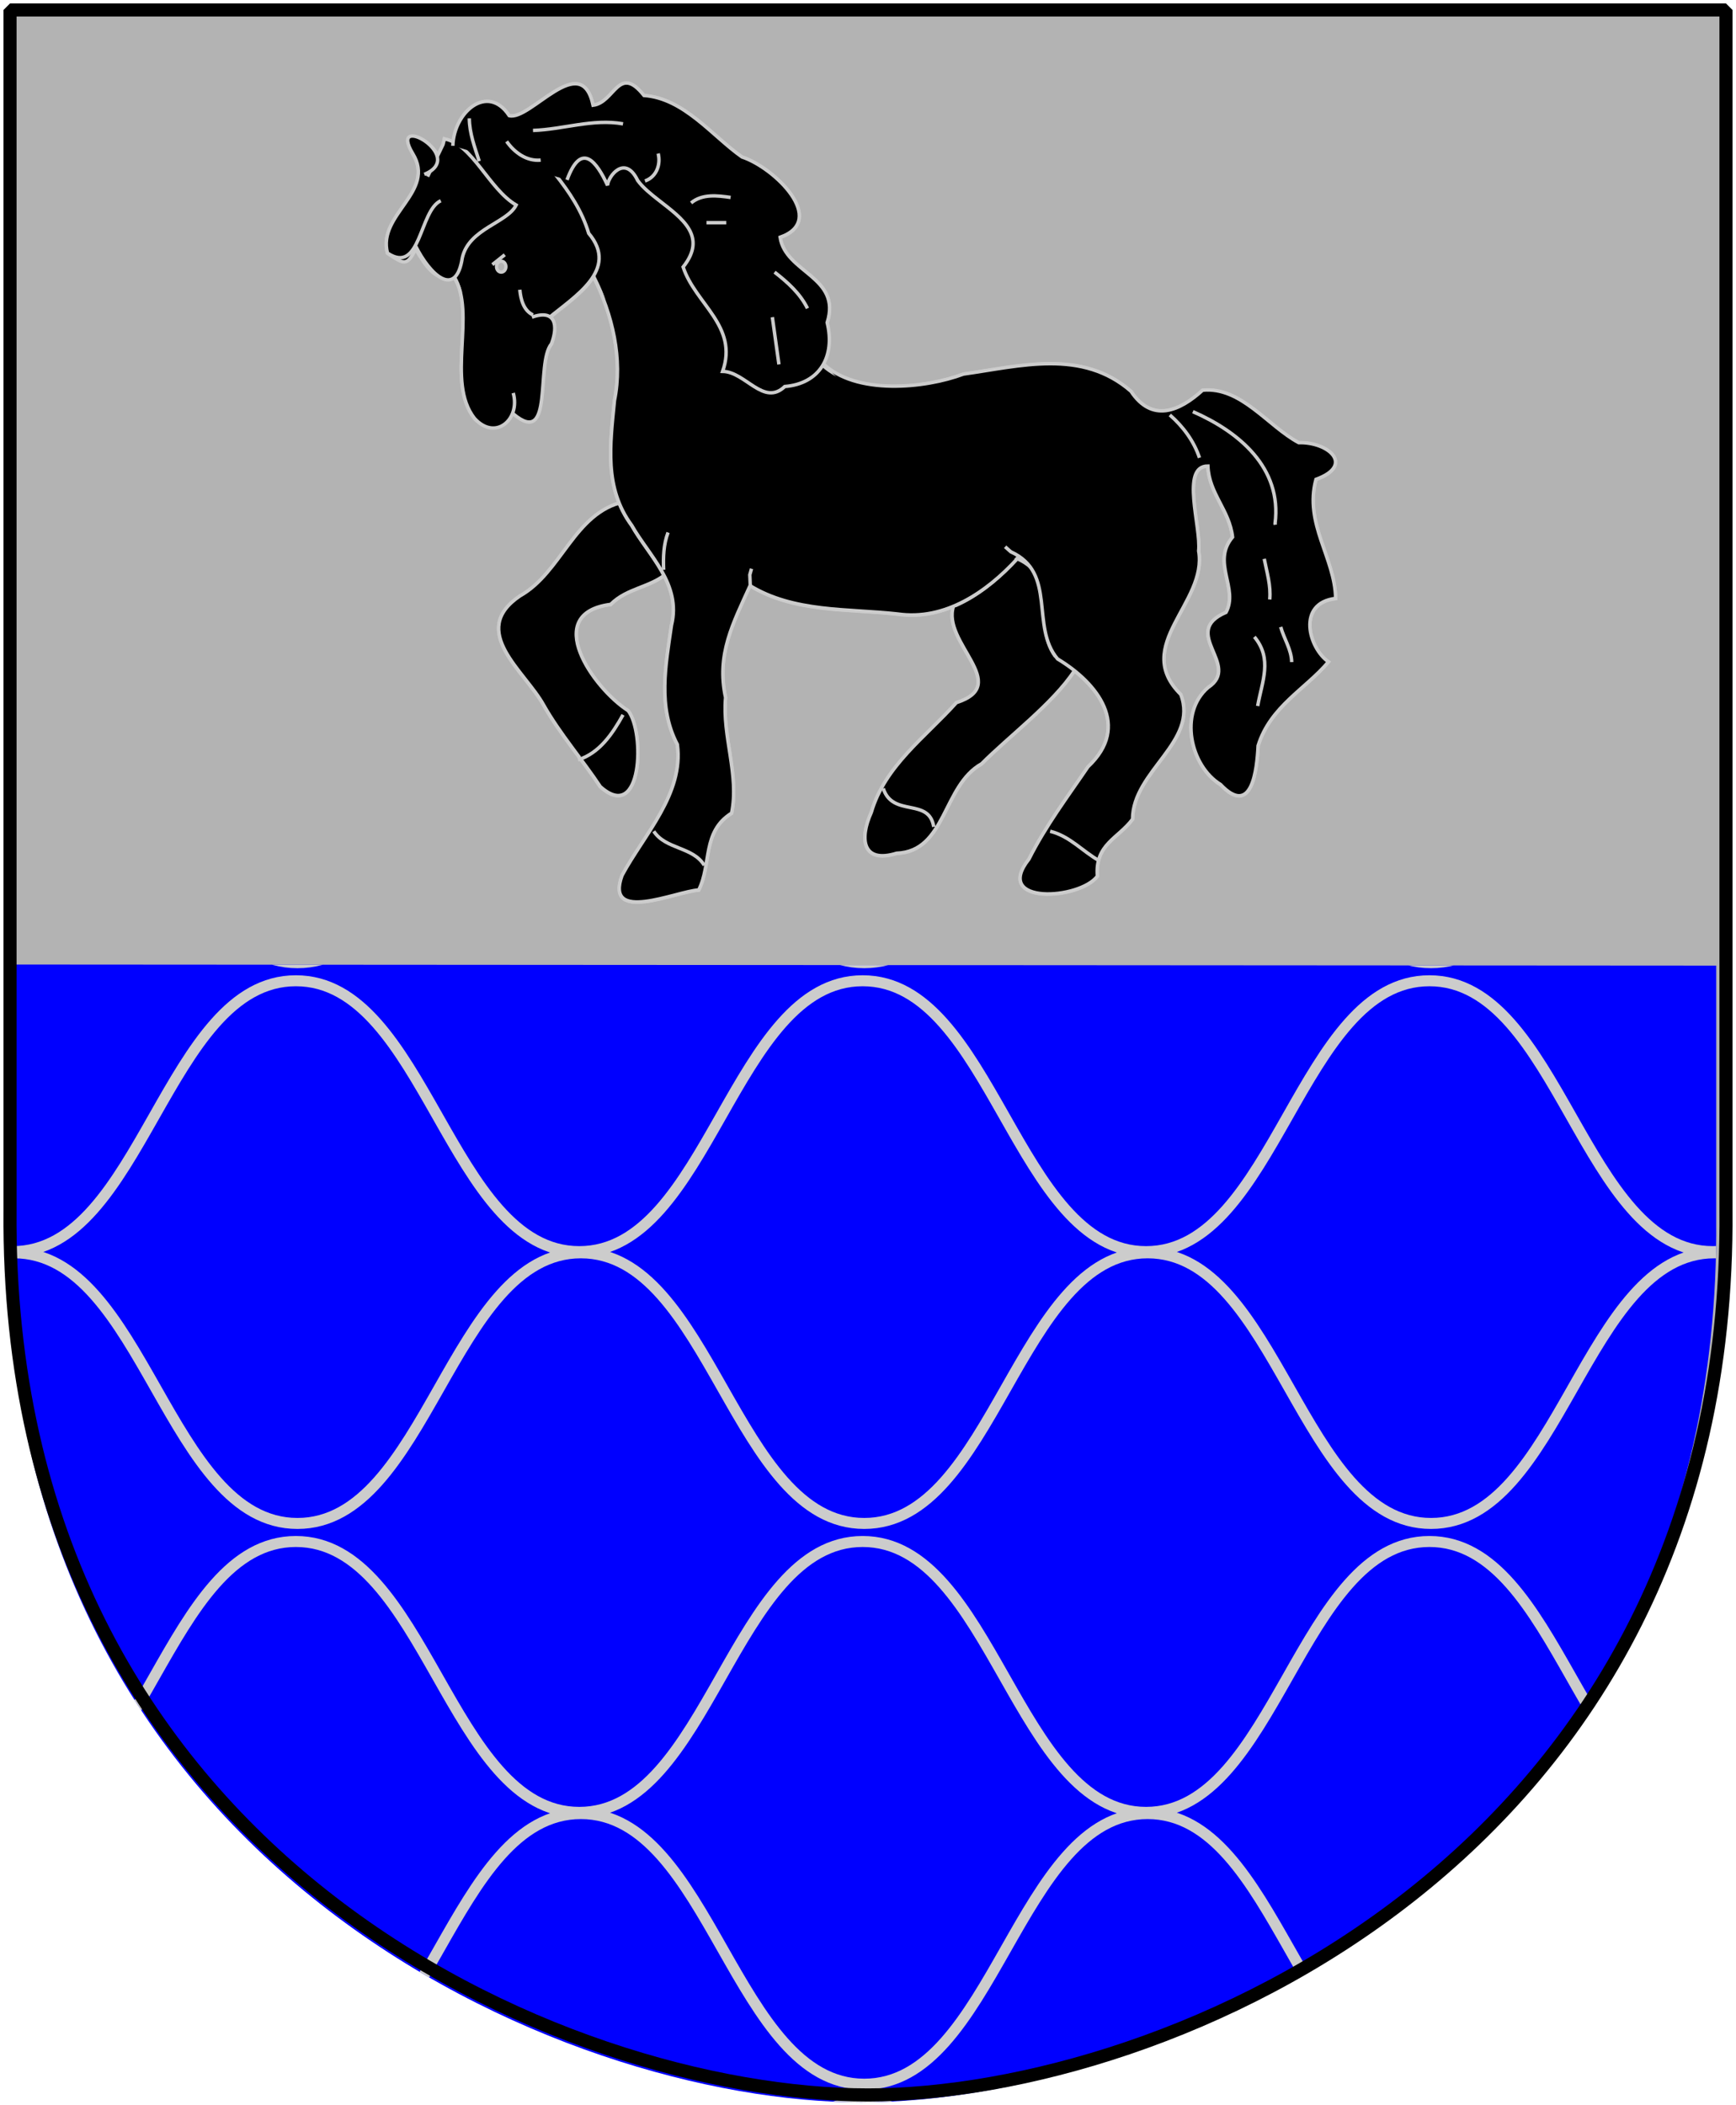
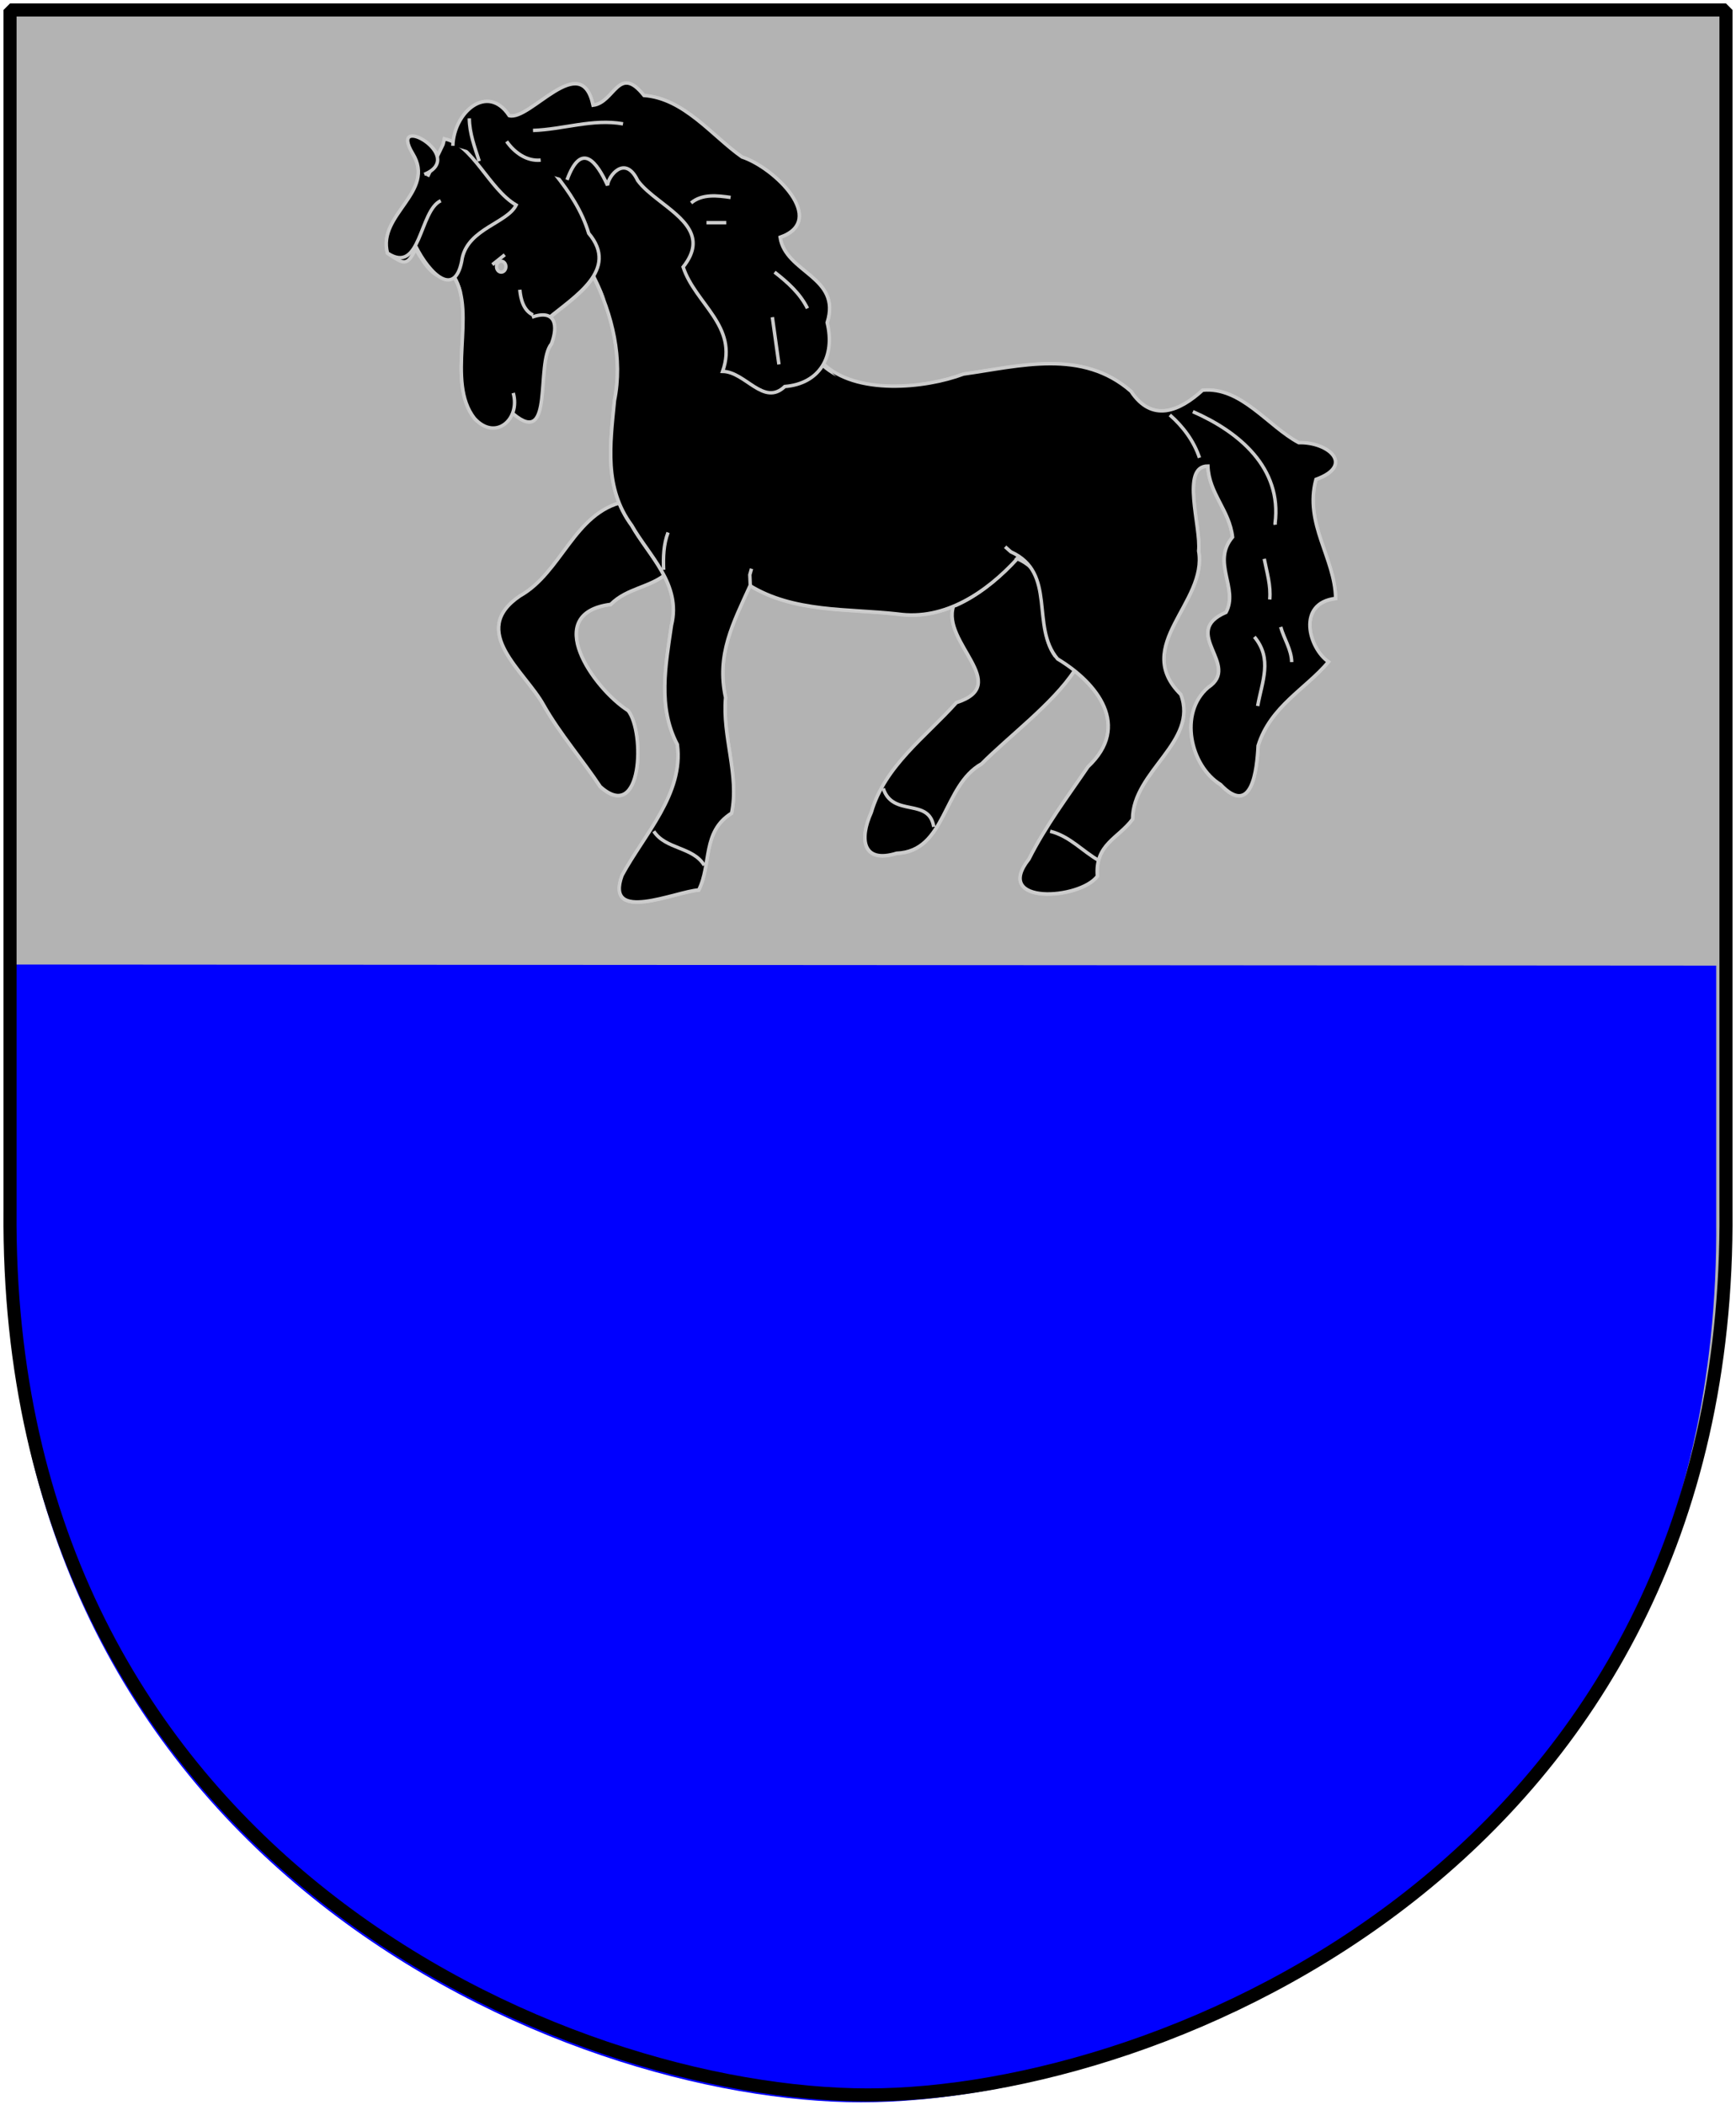
<svg xmlns="http://www.w3.org/2000/svg" xmlns:xlink="http://www.w3.org/1999/xlink" version="1.0" width="251" height="304.2" id="svg4166">
  <defs id="defs4168">
    <clipPath id="clipPath1972">
      <use id="use1970" x="0" y="0" width="1" height="1" xlink:href="#Division" />
    </clipPath>
  </defs>
  <path d="M 249.551,1.44 L 1.45,1.44 L 1.45,174.936 C 0.682,268.657 81.739,302.756 125.5,302.756 C 168.494,302.756 250.318,268.657 249.551,174.936 L 249.551,1.44 z " style="color:black;fill:#b3b3b3;stroke:none" id="Shield" />
  <path d="M 248.137,139.549 L 248.137,176.412 C 248.902,269.833 168.104,303.823 124.484,303.823 C 81.627,303.823 0.065,269.833 0.83,176.412 L 0.83,139.393 L 248.137,139.549 z " style="color:black;fill:blue;fill-opacity:1;fill-rule:nonzero;stroke:none;stroke-width:0.312;stroke-linecap:round;stroke-linejoin:bevel;marker:none;marker-start:none;marker-mid:none;marker-end:none;stroke-miterlimit:4;stroke-dashoffset:0;stroke-opacity:1;visibility:visible;display:block" id="Division" />
  <g transform="matrix(1.382,0,0,1.382,41.292,-6.583)" id="Horse">
    <path d="M 35.414,57.251 C 30.173,58.403 28.913,64.635 24.515,67.103 C 19.086,70.784 25.043,74.952 27,78.517 C 28.722,81.552 31.049,84.212 32.924,87.041 C 37.321,90.974 37.606,81.356 35.837,79.106 C 32.147,76.744 26.728,68.923 34.004,67.984 C 35.71,66.257 38.161,66.229 39.894,64.718" style="fill:black;fill-opacity:1;fill-rule:nonzero;stroke:#ccc;stroke-width:0.362;stroke-linecap:butt;stroke-linejoin:miter;stroke-miterlimit:4;stroke-dasharray:none;stroke-opacity:1" id="path4874" />
    <path d="M 35.418,57.23 C 30.177,58.381 28.916,64.614 24.518,67.082 C 19.09,70.763 25.047,74.931 27.004,78.495 C 28.725,81.53 31.052,84.191 32.928,87.02 C 37.324,90.953 37.609,81.334 35.84,79.085 C 32.15,76.723 26.731,68.901 34.008,67.963 C 35.714,66.236 38.165,66.207 39.898,64.696" style="fill:black;fill-opacity:1;fill-rule:nonzero;stroke:#ccc;stroke-width:0.362;stroke-linecap:butt;stroke-linejoin:miter;stroke-miterlimit:4;stroke-dasharray:none;stroke-opacity:1" id="path2997" />
    <path d="M 69.875,68.164 C 68.598,71.978 76.065,76.38 70.183,78.258 C 66.972,81.844 62.69,84.866 61.273,89.744 C 60.007,92.543 60.37,95.106 63.925,94.01 C 69.116,93.812 68.71,86.947 72.815,84.651 C 75.668,81.778 80.246,78.375 82.511,74.941 L 82.702,74.686 L 85.688,68.483 L 74.431,57.915 L 69.875,68.164 z " style="fill:black;fill-opacity:1;fill-rule:nonzero;stroke:#ccc;stroke-width:0.362;stroke-linecap:butt;stroke-linejoin:miter;stroke-miterlimit:4;stroke-dasharray:none;stroke-opacity:1" id="path4858" />
    <path d="M 32.226,33.665 C 34.246,37.694 35.29,42.318 34.406,46.664 C 33.948,51.314 33.315,55.804 36.211,59.721 C 37.981,62.863 41.437,65.874 40.369,70.168 C 39.762,74.373 38.91,78.678 40.983,82.632 C 41.684,87.787 37.503,92.06 35.202,96.323 C 33.343,101.407 40.828,97.999 43.219,97.848 C 44.575,95.159 43.543,91.747 46.657,89.815 C 47.48,85.827 45.659,81.801 46.027,77.731 C 45.041,73.228 46.812,69.949 48.56,65.983 C 53.148,68.852 58.846,68.409 64.022,68.99 C 68.99,69.709 73.36,66.686 76.519,63.171 C 81.367,65.314 77.879,70.286 80.757,73.687 C 84.959,76.214 88.476,80.726 83.948,84.965 C 81.857,88.044 79.533,91.116 77.768,94.625 C 73.949,99.438 83.091,98.875 84.922,96.408 C 84.66,93.048 87.11,92.466 88.606,90.445 C 88.621,85.394 95.534,82.349 93.651,77.41 C 88.472,72.276 96.466,67.803 95.522,62.4 C 95.791,59.89 93.586,53.509 96.488,53.519 C 96.61,56.418 98.745,58.104 99.069,60.951 C 96.839,63.601 99.739,66.304 98.386,68.821 C 93.502,70.912 100.048,74.356 96.519,76.672 C 93.415,79.327 94.646,84.883 97.813,86.819 C 101.1,90.285 101.62,85.257 101.741,82.766 C 103.022,78.635 106.721,76.828 109.101,73.992 C 107.029,72.561 105.752,67.846 109.85,67.36 C 109.788,63.134 106.53,59.548 107.797,54.912 C 111.865,53.436 109.112,50.987 105.988,51.075 C 102.759,49.354 99.968,45.203 95.939,45.588 C 93.512,47.799 90.644,49.027 88.437,45.698 C 83.32,41.241 76.867,43.07 70.919,43.901 C 66.873,45.421 59.6,46.122 56.168,42.934 C 56.978,41.608 56.831,40.006 56.657,38.518 C 58.182,33.711 52.297,33.342 51.734,29.596 C 56.764,27.826 51.166,22.32 47.747,21.201 C 44.632,19.016 41.69,15.069 37.49,14.768 C 34.839,11.44 34.434,15.504 32.167,15.791 C 30.924,9.933 25.606,17.439 23.395,16.881 C 21.134,13.444 17.586,16.527 17.587,19.926 C 17.343,19.652 16.99,19.482 16.619,19.307 C 16.496,20.196 15.93,21.131 15.972,20.959 C 15.942,20.797 15.941,21.037 15.861,20.879 C 14.993,19.332 11.887,17.891 13.302,20.848 C 15.771,24.872 9.59,27.19 10.656,31.247 C 12.404,32.413 12.689,32.623 13.606,30.818 C 14.597,32.449 15.625,34.296 17.63,33.757 C 20.004,37.54 16.728,44.675 19.761,48.535 C 21.359,50.07 22.864,49.651 23.784,47.786 C 28.066,51.407 26.114,42.757 27.814,40.734 C 28.226,39.903 27.719,38.102 27.595,38.007 C 28.946,36.876 30.785,35.625 31.881,34.179 C 32.018,33.998 32.115,33.852 32.226,33.665 z " style="fill:black;fill-opacity:1;fill-rule:nonzero;stroke:#ccc;stroke-width:0.362;stroke-linecap:butt;stroke-linejoin:miter;stroke-miterlimit:4;stroke-opacity:1" id="path4834" />
    <path d="M 13.592,30.465 C 15.084,33.487 17.826,36.077 18.49,31.716 C 19.178,28.661 23.198,28.077 24.122,26.206 C 21.254,24.52 19.57,19.836 16.622,19.286 L 16.464,19.885 L 14.856,23.228" style="fill:black;fill-opacity:1;fill-rule:nonzero;stroke:#ccc;stroke-width:0.362;stroke-linecap:butt;stroke-linejoin:miter;stroke-miterlimit:4;stroke-dasharray:none;stroke-opacity:1" id="path2943" />
    <path d="M 14.511,22.998 C 19.113,21.119 10.63,16.397 13.306,20.827 C 15.774,24.851 9.593,27.169 10.659,31.226 C 14.157,33.558 13.98,26.783 16.234,25.755" style="fill:black;fill-opacity:1;fill-rule:nonzero;stroke:#ccc;stroke-width:0.362;stroke-linecap:butt;stroke-linejoin:miter;stroke-miterlimit:4;stroke-dasharray:none;stroke-opacity:1" id="path2941" />
    <path d="M 27.492,38.046 C 30.195,35.784 34.954,32.981 31.71,29.161 C 30.318,24.485 26.415,21.279 23.701,17.37" style="fill:black;fill-opacity:1;fill-rule:nonzero;stroke:#ccc;stroke-width:0.362;stroke-linecap:butt;stroke-linejoin:miter;stroke-miterlimit:4;stroke-dasharray:none;stroke-opacity:1" id="path2951" />
    <path d="M 17.498,20.012 C 17.589,16.506 21.137,13.423 23.398,16.86 C 25.609,17.418 30.928,9.912 32.17,15.77 C 34.437,15.482 34.842,11.419 37.494,14.746 C 41.693,15.048 44.635,18.995 47.75,21.18 C 51.17,22.298 56.767,27.804 51.738,29.575 C 52.3,33.321 58.186,33.69 56.661,38.497 C 57.534,42.073 55.862,44.885 52.226,45.183 C 50.007,47.297 48.114,43.64 45.723,43.6 C 47.397,38.857 42.862,36.557 41.59,32.685 C 44.142,29.487 41.489,27.609 39.094,25.743 C 38.218,25.062 37.377,24.381 36.837,23.639 C 35.501,20.861 33.735,23.21 33.684,24.148 C 32.559,21.709 30.95,19.475 29.444,23.573" style="fill:black;fill-opacity:1;fill-rule:nonzero;stroke:#ccc;stroke-width:0.362;stroke-linecap:butt;stroke-linejoin:miter;stroke-miterlimit:4;stroke-dasharray:none;stroke-opacity:1" id="path2953" />
    <path d="M 17.613,33.681 C 20.008,37.519 16.731,44.654 19.765,48.514 C 21.95,50.927 24.591,48.618 23.816,45.858 M 23.816,48.04 C 28.127,51.673 26.117,42.736 27.817,40.713 C 28.528,38.838 28.273,37.041 25.768,37.932 M 25.883,37.702 C 24.882,37.217 24.6,36.062 24.505,35.06" style="fill:black;fill-opacity:1;fill-rule:nonzero;stroke:#ccc;stroke-width:0.362;stroke-linecap:butt;stroke-linejoin:miter;stroke-miterlimit:4;stroke-dasharray:none;stroke-opacity:1" id="path3905" />
    <path d="M 22.93,31.404 C 22.498,31.749 22.066,32.094 21.633,32.438" style="fill:black;fill-opacity:1;fill-rule:nonzero;stroke:#ccc;stroke-width:0.362;stroke-linecap:butt;stroke-linejoin:miter;stroke-miterlimit:4;stroke-dasharray:none;stroke-opacity:1" id="path2957" />
    <path d="M 50.925,37.932 C 51.155,39.578 51.385,41.224 51.614,42.871" style="fill:black;fill-opacity:1;fill-rule:nonzero;stroke:#ccc;stroke-width:0.362;stroke-linecap:butt;stroke-linejoin:miter;stroke-miterlimit:4;stroke-dasharray:none;stroke-opacity:1" id="path2959" />
    <path d="M 51.155,33.222 C 52.509,34.269 53.833,35.452 54.601,37.013" style="fill:black;fill-opacity:1;fill-rule:nonzero;stroke:#ccc;stroke-width:0.362;stroke-linecap:butt;stroke-linejoin:miter;stroke-miterlimit:4;stroke-dasharray:none;stroke-opacity:1" id="path2961" />
    <path d="M 42.425,25.985 C 43.582,25.017 45.176,25.211 46.56,25.411" style="fill:black;fill-opacity:1;fill-rule:nonzero;stroke:#ccc;stroke-width:0.362;stroke-linecap:butt;stroke-linejoin:miter;stroke-miterlimit:4;stroke-dasharray:none;stroke-opacity:1" id="path2963" />
    <path d="M 44.033,28.053 C 44.377,28.053 45.756,28.053 46.101,28.053" style="fill:black;fill-opacity:1;fill-rule:nonzero;stroke:#ccc;stroke-width:0.362;stroke-linecap:butt;stroke-linejoin:miter;stroke-miterlimit:4;stroke-dasharray:none;stroke-opacity:1" id="path2965" />
-     <path d="M 37.6,23.688 C 38.796,23.276 39.273,21.972 38.979,20.816" style="fill:black;fill-opacity:1;fill-rule:nonzero;stroke:#ccc;stroke-width:0.362;stroke-linecap:butt;stroke-linejoin:miter;stroke-miterlimit:4;stroke-dasharray:none;stroke-opacity:1" id="path2967" />
    <path d="M 25.883,18.404 C 29.04,18.301 32.122,17.151 35.303,17.714" style="fill:black;fill-opacity:1;fill-rule:nonzero;stroke:#ccc;stroke-width:0.362;stroke-linecap:butt;stroke-linejoin:miter;stroke-miterlimit:4;stroke-dasharray:none;stroke-opacity:1" id="path2969" />
    <path d="M 26.687,21.505 C 25.22,21.654 23.931,20.701 23.126,19.552" style="fill:black;fill-opacity:1;fill-rule:nonzero;stroke:#ccc;stroke-width:0.362;stroke-linecap:butt;stroke-linejoin:miter;stroke-miterlimit:4;stroke-dasharray:none;stroke-opacity:1" id="path2971" />
    <path d="M 19.221,17.14 C 19.229,18.693 19.794,20.16 20.255,21.62" style="fill:black;fill-opacity:1;fill-rule:nonzero;stroke:#ccc;stroke-width:0.362;stroke-linecap:butt;stroke-linejoin:miter;stroke-miterlimit:4;stroke-dasharray:none;stroke-opacity:1" id="path2973" />
    <path d="M 69.879,68.142 C 68.602,71.957 76.069,76.359 70.186,78.237 C 66.976,81.823 62.693,84.845 61.276,89.723 C 60.01,92.522 60.374,95.085 63.928,93.988 C 69.12,93.79 68.713,86.926 72.818,84.63 C 75.671,81.757 80.249,78.354 82.514,74.92 L 82.705,74.664" style="fill:black;fill-opacity:1;fill-rule:nonzero;stroke:#ccc;stroke-width:0.362;stroke-linecap:butt;stroke-linejoin:miter;stroke-miterlimit:4;stroke-dasharray:none;stroke-opacity:1" id="path3001" />
    <path d="M 56.209,42.756 C 59.604,46.1 66.876,45.4 70.923,43.88 C 76.871,43.048 83.323,41.22 88.44,45.677 C 90.647,49.006 93.516,47.778 95.943,45.567 C 99.971,45.181 102.762,49.333 105.992,51.053 C 109.115,50.966 111.869,53.414 107.8,54.891 C 106.533,59.527 109.792,63.113 109.854,67.338 C 105.755,67.825 107.033,72.54 109.104,73.97 C 106.725,76.807 103.025,78.613 101.744,82.744 C 101.623,85.236 101.103,90.263 97.816,86.798 C 94.649,84.862 93.418,79.306 96.522,76.651 C 100.052,74.335 93.506,70.891 98.39,68.799 C 99.743,66.283 96.843,63.58 99.073,60.929 C 98.748,58.083 96.613,56.396 96.491,53.498 C 93.589,53.488 95.794,59.869 95.525,62.379 C 96.469,67.782 88.475,72.255 93.654,77.389 C 95.538,82.328 88.624,85.372 88.609,90.423 C 87.113,92.445 84.663,93.026 84.926,96.387 C 83.094,98.854 73.952,99.417 77.771,94.604 C 79.536,91.095 81.86,88.023 83.951,84.944 C 88.479,80.705 84.962,76.193 80.761,73.666 C 77.883,70.265 80.739,64.661 75.871,62.465 L 75.278,61.939" style="fill:black;fill-opacity:1;fill-rule:nonzero;stroke:#ccc;stroke-width:0.362;stroke-linecap:butt;stroke-linejoin:miter;stroke-miterlimit:4;stroke-dasharray:none;stroke-opacity:1" id="path2975" />
    <path d="M 79.987,91.691 C 82.076,92.213 83.379,93.805 85.157,94.792" style="fill:black;fill-opacity:1;fill-rule:nonzero;stroke:#ccc;stroke-width:0.362;stroke-linecap:butt;stroke-linejoin:miter;stroke-miterlimit:4;stroke-dasharray:none;stroke-opacity:1" id="path2977" />
    <path d="M 92.508,48.155 C 93.891,49.36 95.027,50.883 95.61,52.635" style="fill:black;fill-opacity:1;fill-rule:nonzero;stroke:#ccc;stroke-width:0.362;stroke-linecap:butt;stroke-linejoin:miter;stroke-miterlimit:4;stroke-dasharray:none;stroke-opacity:1" id="path2979" />
    <path d="M 94.92,47.81 C 99.736,49.917 104.265,53.671 103.519,59.51 L 103.536,59.642" style="fill:black;fill-opacity:1;fill-rule:nonzero;stroke:#ccc;stroke-width:0.362;stroke-linecap:butt;stroke-linejoin:miter;stroke-miterlimit:4;stroke-dasharray:none;stroke-opacity:1" id="path2981" />
    <path d="M 102.387,63.203 C 102.659,64.605 103.1,66.008 102.961,67.453" style="fill:black;fill-opacity:1;fill-rule:nonzero;stroke:#ccc;stroke-width:0.362;stroke-linecap:butt;stroke-linejoin:miter;stroke-miterlimit:4;stroke-dasharray:none;stroke-opacity:1" id="path2983" />
    <path d="M 104.11,70.325 C 104.45,71.564 105.235,72.679 105.259,74.001" style="fill:black;fill-opacity:1;fill-rule:nonzero;stroke:#ccc;stroke-width:0.362;stroke-linecap:butt;stroke-linejoin:miter;stroke-miterlimit:4;stroke-dasharray:none;stroke-opacity:1" id="path2985" />
    <path d="M 101.353,71.359 C 103.276,73.67 102.162,76.008 101.698,78.596" style="fill:black;fill-opacity:1;fill-rule:nonzero;stroke:#ccc;stroke-width:0.362;stroke-linecap:butt;stroke-linejoin:miter;stroke-miterlimit:4;stroke-dasharray:none;stroke-opacity:1" id="path2987" />
    <path d="M 32.201,33.681 C 34.221,37.71 35.293,42.297 34.409,46.642 C 33.951,51.293 33.318,55.783 36.215,59.7 C 37.985,62.842 41.441,65.853 40.372,70.147 C 39.766,74.352 38.913,78.657 40.987,82.611 C 41.687,87.765 37.506,92.038 35.205,96.301 C 33.347,101.386 40.831,97.977 43.222,97.826 C 44.578,95.138 43.546,91.726 46.661,89.794 C 47.484,85.805 45.662,81.779 46.031,77.71 C 45.044,73.206 46.815,69.928 48.613,65.964 L 48.567,64.869 L 48.743,64.237 M 48.513,65.96 C 53.151,68.831 58.849,68.388 64.026,68.968 C 68.993,69.688 73.363,66.665 76.541,63.203" style="fill:black;fill-opacity:1;fill-rule:nonzero;stroke:#ccc;stroke-width:0.362;stroke-linecap:butt;stroke-linejoin:miter;stroke-miterlimit:4;stroke-dasharray:none;stroke-opacity:1" id="path2989" />
    <path d="M 38.519,91.691 C 39.764,93.6 42.613,93.293 43.803,95.252" style="fill:black;fill-opacity:1;fill-rule:nonzero;stroke:#ccc;stroke-width:0.362;stroke-linecap:butt;stroke-linejoin:miter;stroke-miterlimit:4;stroke-dasharray:none;stroke-opacity:1" id="path2993" />
    <path d="M 40.012,60.446 C 39.539,61.689 39.497,63.04 39.553,64.352" style="fill:black;fill-opacity:1;fill-rule:nonzero;stroke:#ccc;stroke-width:0.362;stroke-linecap:butt;stroke-linejoin:miter;stroke-miterlimit:4;stroke-dasharray:none;stroke-opacity:1" id="path2995" />
-     <path d="M 30.593,84.224 C 32.846,83.524 34.216,81.468 35.303,79.515" style="fill:black;fill-opacity:1;fill-rule:nonzero;stroke:#ccc;stroke-width:0.362;stroke-linecap:butt;stroke-linejoin:miter;stroke-miterlimit:4;stroke-dasharray:none;stroke-opacity:1" id="path2999" />
    <path d="M 62.527,87.211 C 63.527,90.288 67.318,88.119 67.811,91.231" style="fill:black;fill-opacity:1;fill-rule:nonzero;stroke:#ccc;stroke-width:0.362;stroke-linecap:butt;stroke-linejoin:miter;stroke-miterlimit:4;stroke-dasharray:none;stroke-opacity:1" id="path3003" />
    <path d="M 23.885,32.466 C 23.885,32.835 23.628,33.135 23.312,33.135 C 22.995,33.135 22.738,32.835 22.738,32.466 C 22.738,32.096 22.995,31.797 23.312,31.797 C 23.628,31.797 23.885,32.096 23.885,32.466 z " transform="matrix(0.859,0,0,0.859,2.534,4.762)" style="fill:#b3b3b3;fill-opacity:1;stroke:#ccc;stroke-width:0.401;stroke-miterlimit:4;stroke-dasharray:none" id="path2272" />
  </g>
-   <path d="M -102.557,110.33 C -97.34,105.222 -87.684,100.02 -79.912,100.02 C -61.171,100.02 -57.68,139.129 -38.938,139.129 C -20.197,139.129 -16.706,100.02 2.035,100.02 C 20.777,100.02 24.268,139.129 43.009,139.129 C 61.751,139.129 65.242,100.02 83.983,100.02 C 102.725,100.02 106.215,139.129 124.957,139.129 C 143.699,139.129 147.189,100.02 165.931,100.02 C 184.673,100.02 188.163,139.129 206.905,139.129 C 225.646,139.129 229.137,100.02 247.879,100.02 C 257.835,100.02 265.991,109.866 270.989,117.873 M 311.734,159.629 C 306.736,151.622 298.58,141.738 288.623,141.738 C 269.882,141.738 266.391,180.885 247.65,180.885 C 228.908,180.885 225.417,141.738 206.676,141.738 C 187.934,141.738 184.443,180.885 165.702,180.885 C 146.96,180.885 143.47,141.738 124.728,141.738 C 105.986,141.738 102.496,180.885 83.754,180.885 C 65.013,180.885 61.522,141.738 42.78,141.738 C 24.039,141.738 20.548,180.885 1.806,180.885 C -16.935,180.885 -20.426,141.738 -39.167,141.738 C -46.939,141.738 -56.595,153.185 -61.812,158.293 M 311.734,240.667 C 306.736,232.66 298.58,222.776 288.623,222.776 C 269.882,222.776 266.391,261.923 247.65,261.923 C 228.908,261.923 225.417,222.776 206.676,222.776 C 187.934,222.776 184.443,261.923 165.702,261.923 C 146.96,261.923 143.47,222.776 124.728,222.776 C 105.986,222.776 102.496,261.923 83.754,261.923 C 65.013,261.923 61.522,222.776 42.78,222.776 C 24.039,222.776 20.548,261.923 1.806,261.923 C -16.935,261.923 -20.426,222.776 -39.167,222.776 C -46.939,222.776 -56.595,234.223 -61.812,239.331 M -102.557,191.368 C -97.34,186.26 -87.684,181.058 -79.912,181.058 C -61.171,181.058 -57.68,220.167 -38.938,220.167 C -20.197,220.167 -16.706,181.058 2.035,181.058 C 20.777,181.058 24.268,220.167 43.009,220.167 C 61.751,220.167 65.242,181.058 83.983,181.058 C 102.725,181.058 106.215,220.167 124.957,220.167 C 143.699,220.167 147.189,181.058 165.931,181.058 C 184.673,181.058 188.163,220.167 206.905,220.167 C 225.646,220.167 229.137,181.058 247.879,181.058 C 257.835,181.058 265.991,190.904 270.989,198.911 M -102.557,272.406 C -97.34,267.298 -87.684,262.096 -79.912,262.096 C -61.171,262.096 -57.68,301.205 -38.938,301.205 C -20.197,301.205 -16.706,262.096 2.035,262.096 C 20.777,262.096 24.268,301.205 43.009,301.205 C 61.751,301.205 65.242,262.096 83.983,262.096 C 102.725,262.096 106.215,301.205 124.957,301.205 C 143.699,301.205 147.189,262.096 165.931,262.096 C 184.673,262.096 188.163,301.205 206.905,301.205 C 225.646,301.205 229.137,262.096 247.879,262.096 C 257.835,262.096 265.991,271.942 270.989,279.949 M 311.734,321.705 C 306.736,313.698 298.58,303.814 288.623,303.814 C 269.882,303.814 266.391,342.961 247.65,342.961 C 228.908,342.961 225.417,303.814 206.676,303.814 C 187.934,303.814 184.443,342.961 165.702,342.961 C 146.96,342.961 143.47,303.814 124.728,303.814 C 105.986,303.814 102.496,342.961 83.754,342.961 C 65.013,342.961 61.522,303.814 42.78,303.814 C 24.039,303.814 20.548,342.961 1.806,342.961 C -16.935,342.961 -20.426,303.814 -39.167,303.814 C -46.939,303.814 -56.595,315.261 -61.812,320.369" style="fill:none;fill-opacity:1;fill-rule:evenodd;stroke:#ccc;stroke-width:1.59px;stroke-linecap:butt;stroke-linejoin:miter;stroke-opacity:1" clip-path="url(#clipPath1972)" id="Net" />
  <path d="M 249.551,1.44 L 1.45,1.44 L 1.45,174.936 C 0.682,268.657 81.739,302.756 125.5,302.756 C 168.494,302.756 250.318,268.657 249.551,174.936 L 249.551,1.44 z " style="fill:none;fill-opacity:0;stroke:black;stroke-width:1.888;stroke-linejoin:bevel" id="Frame" />
</svg>